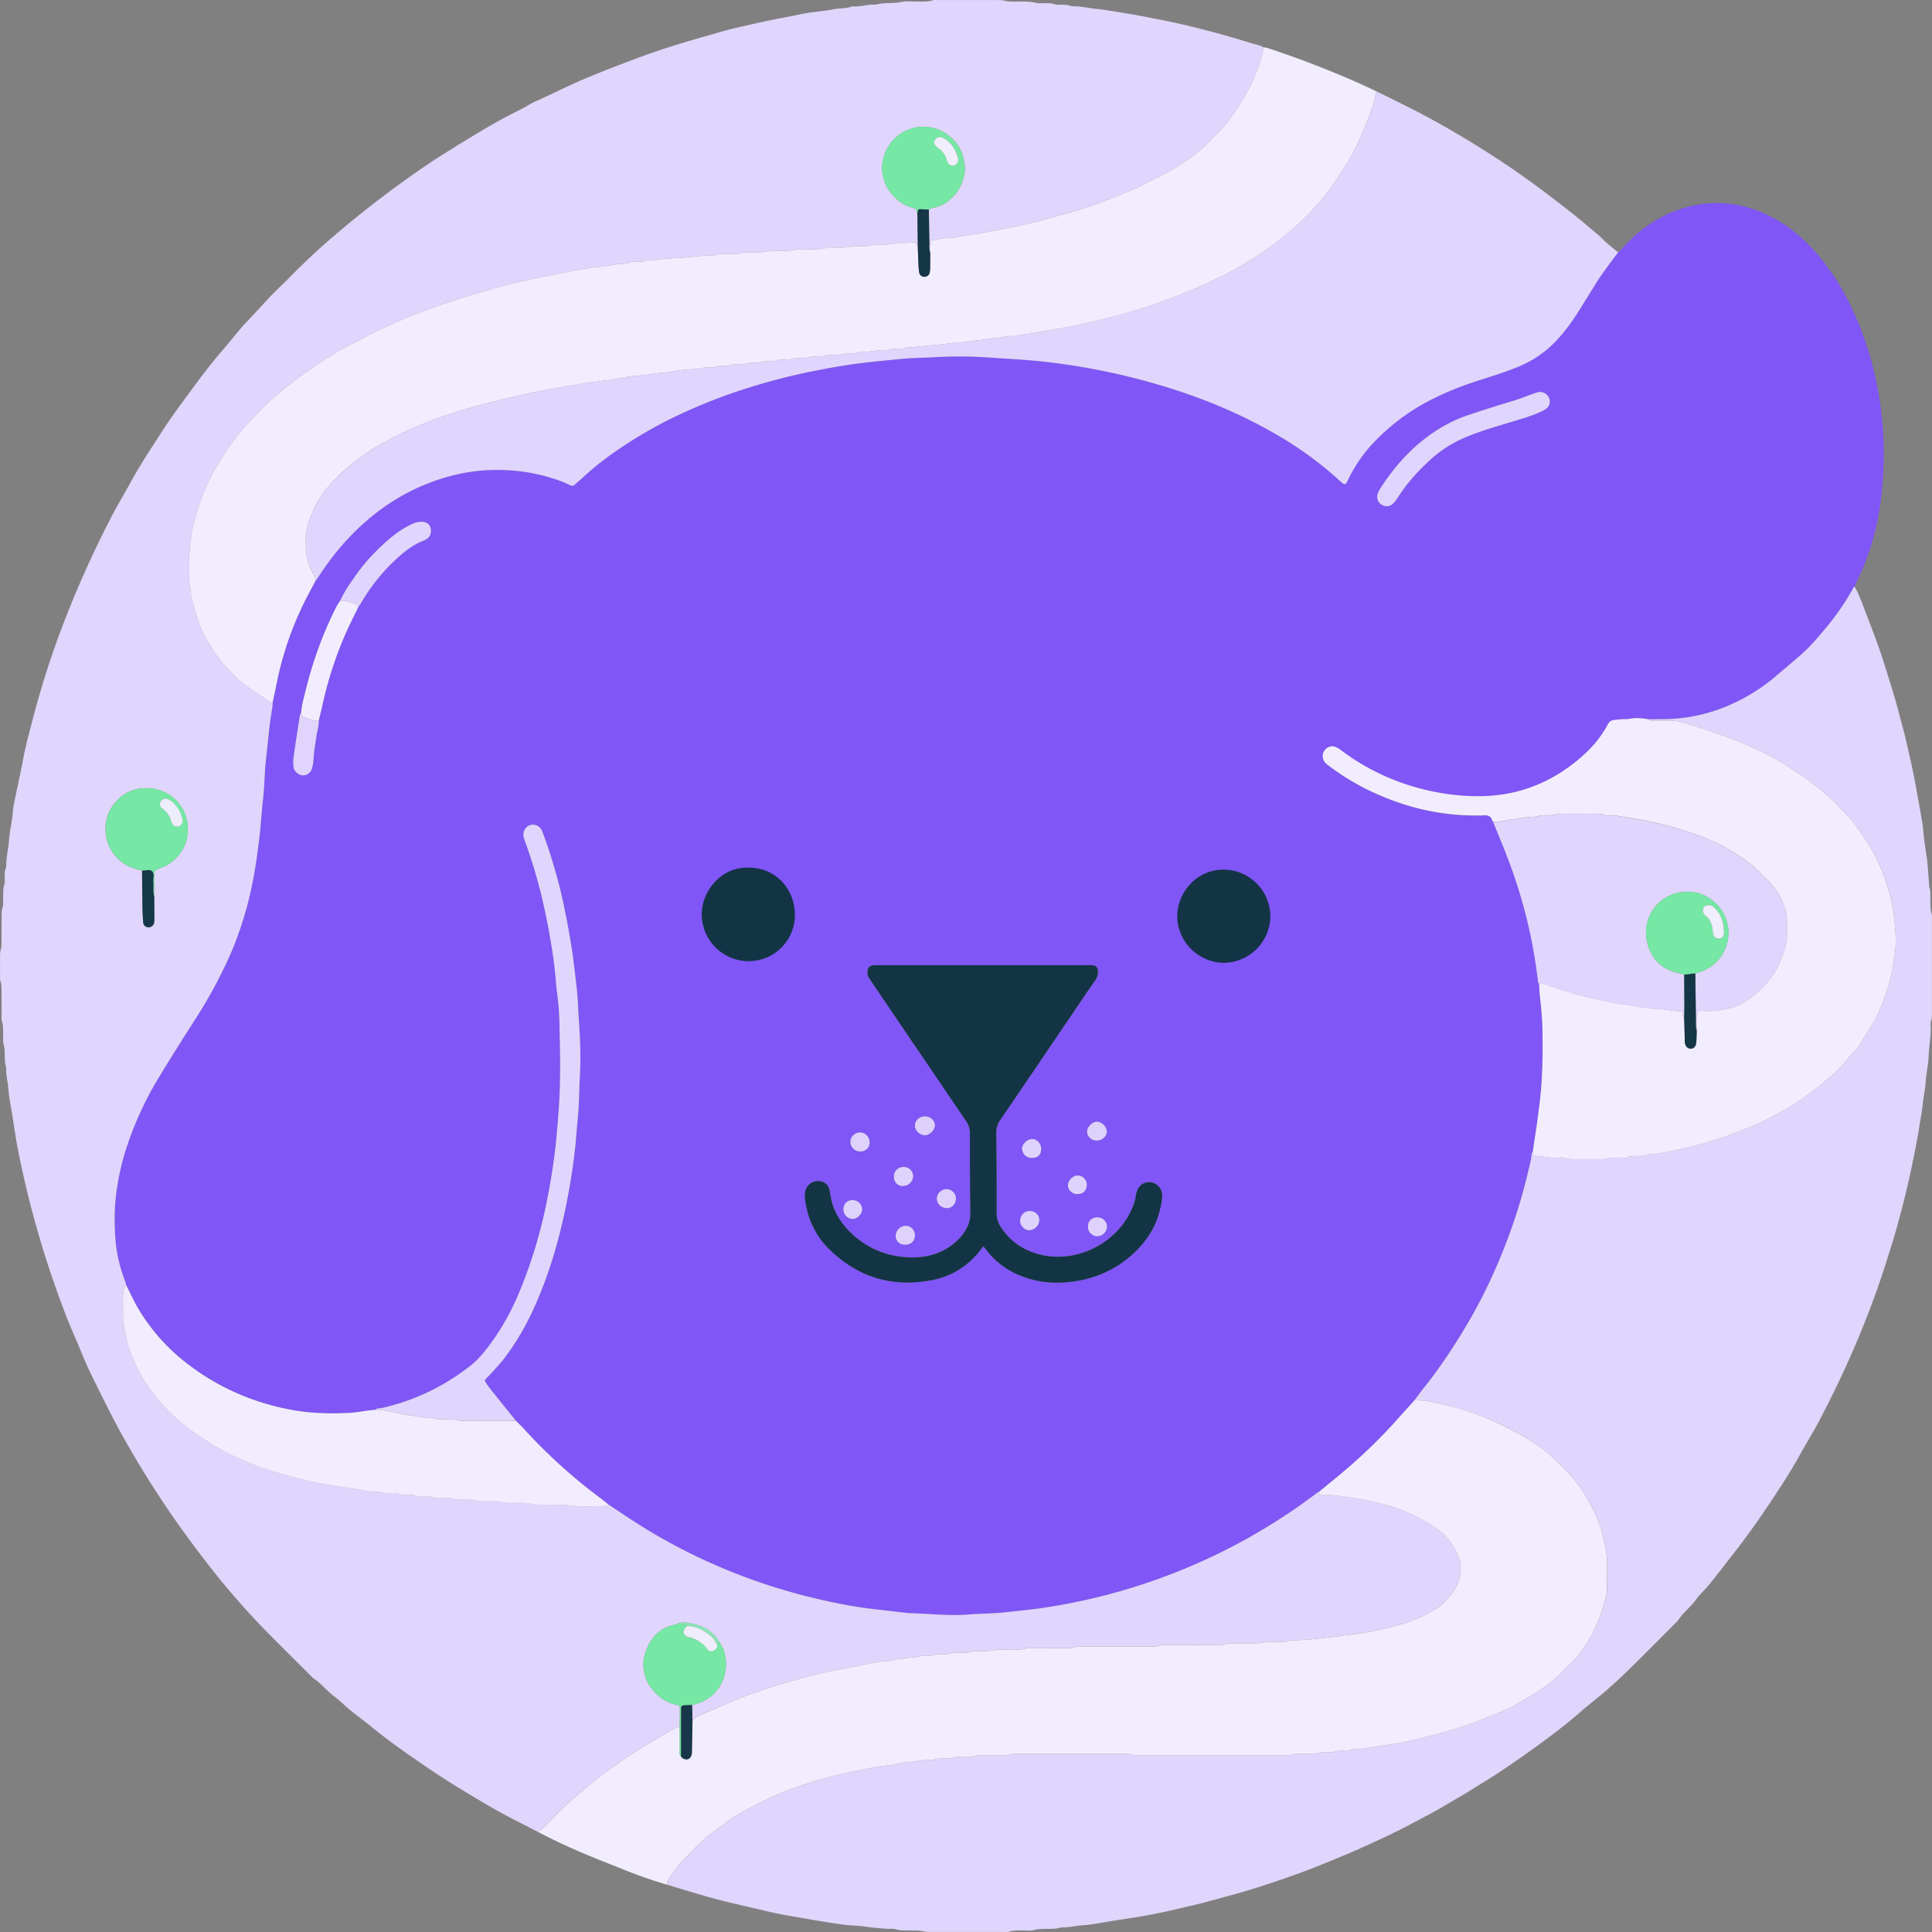
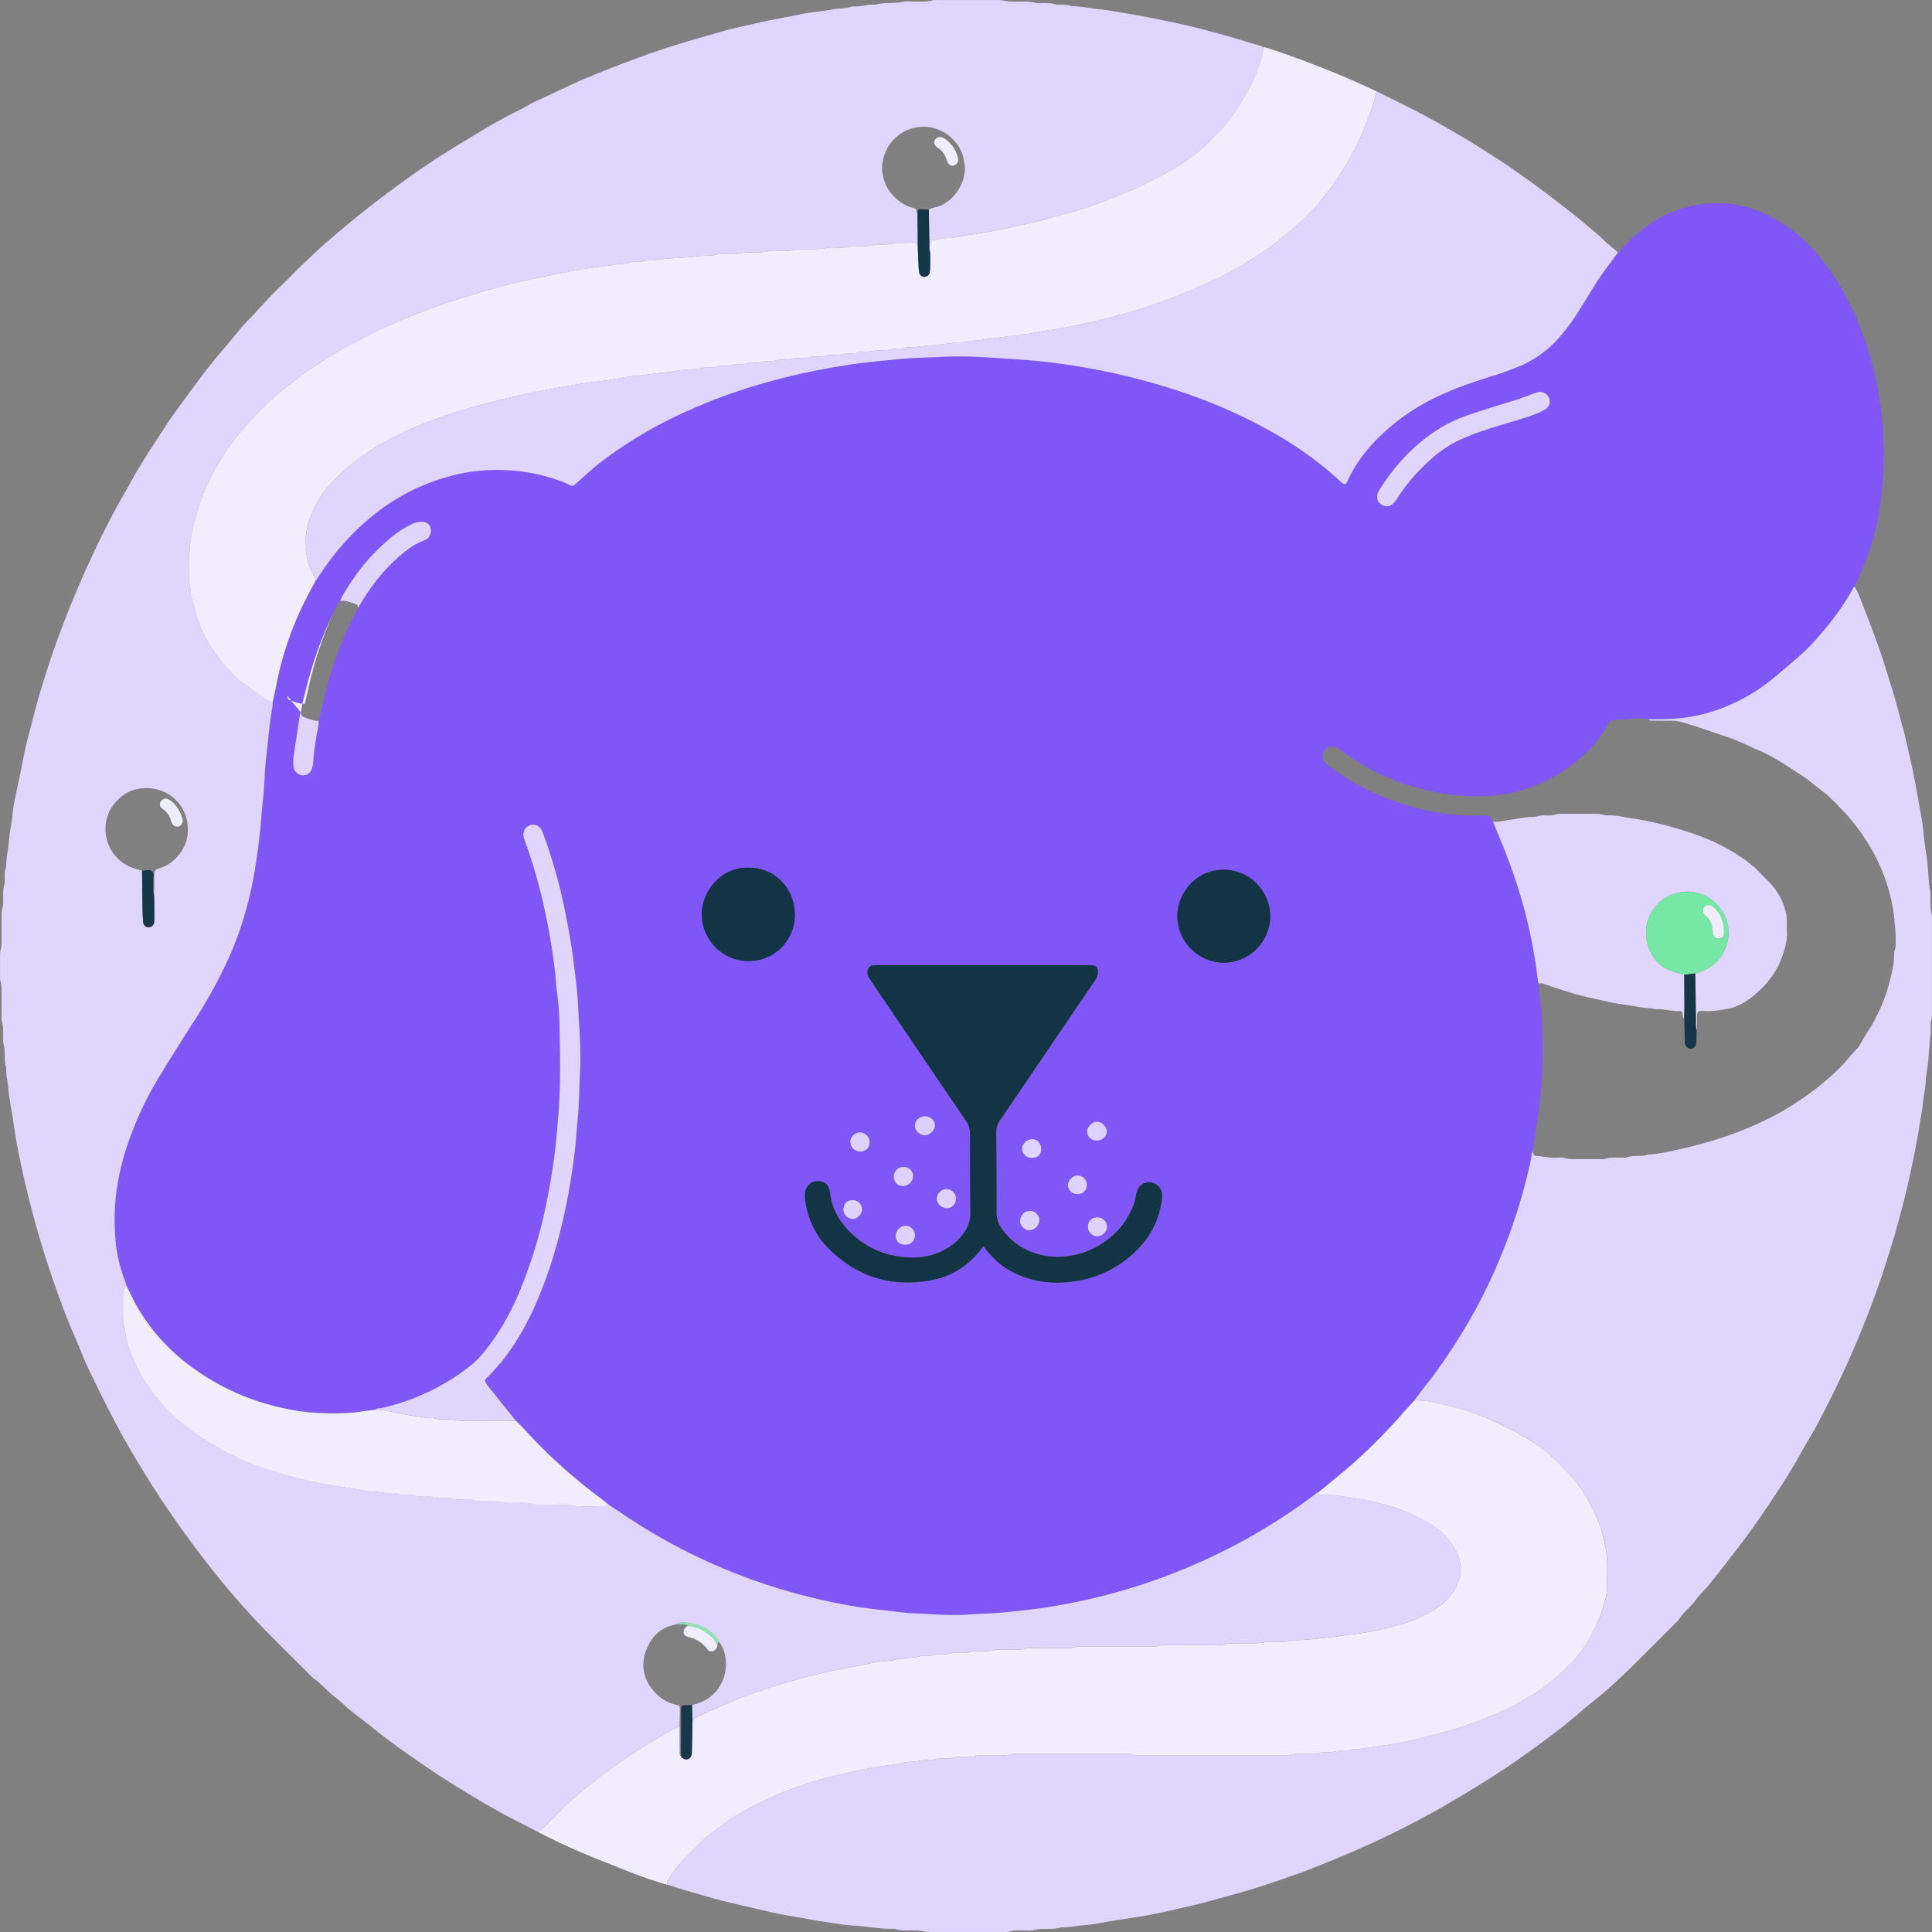
<svg xmlns="http://www.w3.org/2000/svg" width="46" height="46" viewBox="0 0 46 46" fill="none">
  <rect x="0" y="0" width="46" height="46" fill="#808080" stroke="none" />
  <g clip-path="url(#clip0_5239_8872)">
    <path d="M38.526 6.008c.05-.028.08-.078.118-.119.353-.383.76-.687 1.25-.87a2.707 2.707 0 0 1 2.134.075c.5.225.912.567 1.263.983.503.595.85 1.277 1.107 2.01a8.339 8.339 0 0 1 .43 3.342c-.049.734-.195 1.449-.487 2.128-.06.138-.123.273-.184.41-.01.008-.02.016-.027.026a6 6 0 0 1-.692 1c-.166.197-.33.394-.523.565-.2.179-.407.35-.612.524-.312.266-.648.49-1.02.66-.524.237-1.07.38-1.65.381-.13 0-.262.003-.393.004a1.2 1.2 0 0 0-.446-.008c-.06.012-.125.005-.188.01-.055.004-.111.014-.167.017-.077.004-.125.041-.16.109-.16.302-.38.557-.637.78-.667.576-1.436.898-2.322.923a5.205 5.205 0 0 1-1.229-.115 5.426 5.426 0 0 1-2.169-.981.47.47 0 0 0-.147-.08.186.186 0 0 0-.128.005.234.234 0 0 0-.085.385c.03.03.066.056.101.082.424.317.883.57 1.375.76.67.26 1.363.41 2.086.405.062 0 .125.004.188-.003.104-.011.185.01.217.124.003.011.015.02.022.03.11.27.225.54.329.814.367.964.63 1.955.74 2.983.003.024.017.046.026.069.004.087.005.175.015.262.028.26.057.521.062.784.01.6.008 1.199-.068 1.796-.034.267-.065.533-.11.798-.019.11-.032.222-.049.333-.01.022-.027.044-.029.067-.015.17-.064.331-.103.495-.11.462-.247.916-.408 1.364-.164.453-.35.896-.561 1.33-.213.44-.453.865-.715 1.276-.238.375-.489.741-.768 1.088-.082.102-.158.209-.237.314l-.376.416c-.412.463-.853.895-1.328 1.293-.191.16-.385.317-.578.476-.012.005-.025.008-.034.016-.436.337-.896.638-1.37.92a14.12 14.12 0 0 1-2.78 1.257 14.235 14.235 0 0 1-2.476.577c-.272.037-.546.063-.819.092-.286.03-.574.028-.86.052-.468.037-.937-.023-1.405-.033h-.02c-.29-.035-.582-.07-.873-.103a14 14 0 0 1-3.202-.827c-.87-.342-1.7-.76-2.483-1.271-.194-.126-.385-.255-.578-.383-.063-.05-.126-.102-.19-.15a12.724 12.724 0 0 1-1.82-1.646c-.062-.07-.13-.134-.196-.2-.17-.208-.34-.416-.506-.627-.084-.107-.175-.21-.237-.328.026-.062.077-.091.114-.133.111-.127.23-.247.334-.38.264-.343.483-.714.67-1.105.286-.606.5-1.239.665-1.888a15.141 15.141 0 0 0 .376-2.117c.018-.199.033-.399.053-.597.036-.355.034-.711.053-1.066a10.68 10.68 0 0 0-.027-1.312c-.016-.243-.02-.488-.048-.73-.04-.352-.077-.706-.135-1.057a20.55 20.55 0 0 0-.219-1.14 13.39 13.39 0 0 0-.294-1.064c-.05-.16-.112-.318-.169-.477-.029-.08-.081-.142-.167-.164-.153-.04-.289.073-.286.234.002.07.031.134.054.198.154.43.283.866.39 1.31.094.388.165.781.23 1.175.033.19.056.383.079.575.019.167.024.336.049.503.038.254.05.51.056.765.017.68.032 1.362-.02 2.043a15.248 15.248 0 0 1-.266 2.078c-.16.798-.382 1.577-.706 2.325a5.778 5.778 0 0 1-.783 1.318 2.102 2.102 0 0 1-.343.346 5.262 5.262 0 0 1-2.113 1.01c-.053.012-.114 0-.16.042-.056.006-.111.01-.167.018-.143.018-.284.046-.427.054a5.86 5.86 0 0 1-1.417-.075 5.704 5.704 0 0 1-2.366-1.025 4.62 4.62 0 0 1-1.293-1.437c-.092-.162-.17-.333-.253-.5-.011-.035-.02-.071-.033-.106a3.546 3.546 0 0 1-.224-.964c-.03-.38-.031-.76.02-1.142.043-.323.112-.64.206-.95.195-.643.48-1.248.827-1.822.26-.427.526-.85.795-1.271.34-.533.656-1.079.903-1.662.183-.433.33-.876.438-1.333.106-.444.174-.894.23-1.346.04-.335.06-.671.096-1.006.026-.236.033-.474.048-.71l.006-.075c.021-.199.044-.397.063-.596.026-.26.058-.52.102-.779.007-.043.007-.086.01-.13.026-.116.052-.23.075-.346a7.83 7.83 0 0 1 .744-2.16l.2-.378c.026-.035.053-.07.077-.106a6.157 6.157 0 0 1 1.034-1.23 4.967 4.967 0 0 1 2.007-1.13c.386-.11.78-.173 1.183-.17a4.325 4.325 0 0 1 1.577.28c.063.024.124.057.187.086a.09.09 0 0 0 .104-.017c.075-.066.152-.13.225-.199.233-.218.487-.41.748-.593.55-.384 1.134-.709 1.748-.98.4-.178.807-.336 1.223-.473a14.786 14.786 0 0 1 1.719-.455c.386-.077.772-.147 1.163-.195.297-.036.595-.063.893-.093.318-.031.637-.034.954-.052a9.886 9.886 0 0 1 1.218.014c.374.025.747.046 1.12.081a15.891 15.891 0 0 1 2.358.42c1.198.308 2.345.742 3.412 1.376.512.304.993.65 1.431 1.054l.041.039c.075.065.097.062.14-.02.018-.033.035-.067.051-.1.16-.33.379-.617.631-.88a5.04 5.04 0 0 1 1.36-.988 7.105 7.105 0 0 1 1.005-.409c.332-.11.668-.208.993-.341.339-.14.644-.328.9-.595.21-.217.39-.456.55-.71.143-.228.284-.457.426-.685.162-.26.35-.5.533-.746Zm-30 8.453c.018-.025.038-.049.054-.075.222-.372.476-.72.793-1.018.215-.201.438-.393.72-.5a.357.357 0 0 0 .082-.045c.078-.057.106-.17.072-.271-.025-.076-.093-.122-.189-.129a.515.515 0 0 0-.253.057c-.336.155-.603.4-.86.656a4.227 4.227 0 0 0-.482.575c-.133.189-.266.378-.362.59-.076.1-.127.213-.181.326a9.293 9.293 0 0 0-.628 1.757c-.048.193-.105.384-.122.584-.009.016-.023.032-.026.049-.052.333-.104.666-.151 1a1 1 0 0 0-.003.243c.01.1.123.197.22.2a.222.222 0 0 0 .22-.169.927.927 0 0 0 .035-.203c.008-.194.047-.384.074-.575.016-.117.057-.232.05-.352.024-.102.05-.205.073-.307.14-.627.322-1.239.59-1.824.088-.191.183-.38.276-.57l-.002.001Zm14.89 15.212.067.086c.236.305.538.52.902.648.418.147.844.165 1.276.087a2.572 2.572 0 0 0 1.486-.813 1.97 1.97 0 0 0 .473-.885c.027-.115.054-.232.048-.352a.306.306 0 0 0-.267-.293.297.297 0 0 0-.325.197.535.535 0 0 0-.033.126c-.014.12-.058.23-.107.339-.347.771-1.26 1.252-2.112 1.072a1.52 1.52 0 0 1-.989-.66.601.601 0 0 1-.107-.35c.003-.632 0-1.263-.007-1.895a.518.518 0 0 1 .094-.314c.55-.806 1.097-1.614 1.645-2.422.203-.3.406-.601.612-.9a.326.326 0 0 0 .069-.227c-.01-.087-.043-.126-.127-.134-.044-.005-.088-.003-.132-.003h-4.955c-.044 0-.088-.002-.132.003-.088.008-.132.056-.14.146a.245.245 0 0 0 .04.16l.104.157c.73 1.076 1.46 2.154 2.192 3.228a.525.525 0 0 1 .102.312c0 .633.002 1.265.01 1.896a.754.754 0 0 1-.123.425 1.236 1.236 0 0 1-.349.362c-.372.256-.79.307-1.221.248a2.032 2.032 0 0 1-1.146-.56 1.564 1.564 0 0 1-.487-.868c-.01-.055-.017-.112-.03-.166-.029-.12-.118-.19-.24-.201-.19-.018-.353.125-.345.353.004.099.023.198.045.296.083.377.265.704.537.972.678.667 1.494.912 2.426.74.436-.082.81-.293 1.102-.634.044-.052.087-.106.144-.177Zm13.227-20.34c-.041.012-.102.028-.16.05-.152.055-.303.115-.46.162-.352.106-.704.217-1.053.334a3.435 3.435 0 0 0-.822.405c-.527.354-.942.816-1.284 1.347a.613.613 0 0 0-.058.117.218.218 0 0 0 .083.264c.09.06.196.057.275-.018a.647.647 0 0 0 .106-.13c.223-.36.506-.667.819-.948.225-.201.477-.361.754-.483.39-.17.8-.283 1.206-.407.215-.065.432-.128.636-.223a.637.637 0 0 0 .13-.073.211.211 0 0 0 .075-.234c-.039-.105-.123-.166-.248-.164ZM29.13 22.527a.72.72 0 0 0 .721-.71.718.718 0 0 0-.695-.715.716.716 0 0 0-.73.698.72.72 0 0 0 .704.727ZM17.846 21.06c-.442-.027-.729.363-.736.686a.715.715 0 0 0 .692.736c.41.01.724-.317.724-.7 0-.398-.291-.713-.68-.722Zm4.174 5.52c-.137.001-.244.107-.237.235.006.112.13.22.246.214.113-.006.23-.125.23-.235 0-.118-.108-.214-.239-.213Zm-.28 1.417a.22.22 0 0 0-.216-.212.226.226 0 0 0-.24.23c0 .135.09.226.22.223a.241.241 0 0 0 .237-.241Zm-1.035-.819c-.013-.125-.123-.223-.242-.214-.125.01-.226.118-.214.24.014.137.13.224.264.21a.21.21 0 0 0 .191-.235Zm4.04 1.867a.217.217 0 0 0-.217-.21c-.135-.004-.232.096-.238.23-.007.123.119.233.223.226a.245.245 0 0 0 .231-.246Zm1.362-1.888c.135.003.25-.101.245-.223-.005-.111-.123-.227-.233-.227-.108 0-.228.117-.236.227-.008.115.097.22.223.223Zm-.202 2.049a.226.226 0 0 0 .222.228.237.237 0 0 0 .23-.225.224.224 0 0 0-.227-.223c-.137 0-.224.085-.225.22Zm-4.12.202a.223.223 0 0 0-.207-.222.248.248 0 0 0-.25.246c.005.121.092.202.22.204.144.002.237-.088.236-.228Zm.766-.644c.122-.003.215-.11.208-.239a.224.224 0 0 0-.22-.21.23.23 0 0 0-.232.22c-.002.127.11.232.244.23Zm2.239-1.414c0-.126-.105-.233-.222-.228-.115.005-.236.124-.232.23a.226.226 0 0 0 .234.217c.144 0 .22-.076.22-.22Zm1.085.853a.218.218 0 0 0-.233-.214c-.102.007-.212.122-.214.226-.002.119.106.22.232.216.134-.003.218-.092.215-.228Zm-5.792.596c0 .124.103.224.227.223.1 0 .215-.117.217-.22a.225.225 0 0 0-.225-.227c-.13-.003-.22.09-.219.224Z" fill="#8056F6" />
    <path d="M14.492 35.825c.193.128.384.257.578.383a13.64 13.64 0 0 0 2.483 1.27c.659.259 1.334.461 2.023.618.39.089.782.164 1.18.21l.873.102.019.001c.468.009.937.07 1.405.032.286-.022.574-.02.86-.051.273-.03.547-.055.819-.092a14.31 14.31 0 0 0 3.824-1.097c.491-.219.97-.463 1.433-.738.473-.28.933-.583 1.369-.92.01-.007.022-.01.034-.015.006.055.043.075.092.07.2-.02.398.022.595.046.258.03.515.087.768.149.47.115.914.29 1.316.567.226.154.403.352.52.601.147.315.115.617-.063.909-.12.197-.291.346-.483.462a3.204 3.204 0 0 1-.715.324c-.381.117-.77.194-1.165.25-.111.017-.223.025-.333.042-.209.032-.42.05-.628.074-.18.02-.36.027-.54.033a.15.15 0 0 0-.056.01c-.078.034-.16.024-.24.025-.113.002-.229-.013-.337.01a1.643 1.643 0 0 1-.334.027c-.15.002-.3 0-.45.001-.044 0-.092-.005-.13.01-.086.031-.173.026-.26.027l-1.145.001c-.062 0-.127-.003-.185.014a.769.769 0 0 1-.223.022l-1.614.001c-.057 0-.117-.008-.168.008-.105.035-.21.028-.316.029l-.731.001c-.044 0-.091-.009-.131.004-.166.052-.335.027-.503.033-.088.003-.18-.013-.262.008-.124.033-.248.026-.372.03-.056.002-.117-.008-.167.009-.099.033-.197.026-.297.029-.063.001-.129-.01-.187.008-.098.03-.197.027-.296.03-.05.001-.102 0-.149.015-.061.02-.122.02-.185.022-.043 0-.09-.006-.13.008-.138.048-.287.013-.423.065-.102-.016-.195.034-.295.04a3.283 3.283 0 0 0-.37.044c-.232.043-.462.097-.694.139-.503.09-.997.218-1.485.364-.472.141-.937.305-1.389.504l-.582.254a.425.425 0 0 0-.163.12l-.01-.37c.054-.016.109-.03.161-.048.683-.242.792-1.059.483-1.458-.154-.28-.416-.395-.71-.446-.1-.017-.21-.035-.306.03-.36.063-.592.28-.717.612a.914.914 0 0 0 .168.964.976.976 0 0 0 .547.34c.075.017.083.028.083.1 0 .143-.004.287-.007.43-.053-.004-.095.028-.139.05-.242.115-.464.265-.694.402-.332.197-.646.42-.957.648-.151.109-.293.23-.436.349-.149.122-.3.243-.44.375-.194.184-.38.377-.57.568-.05.051-.1.094-.177.083-.305-.159-.613-.311-.913-.478-.305-.17-.604-.352-.903-.532a21.407 21.407 0 0 1-1.125-.742c-.35-.24-.69-.49-1.019-.76-.154-.126-.316-.241-.47-.368-.126-.102-.238-.222-.368-.318-.176-.131-.312-.306-.493-.43-.041-.028-.074-.067-.11-.103-.358-.358-.719-.714-1.074-1.075a19.003 19.003 0 0 1-1.15-1.304 28.57 28.57 0 0 1-.735-.967 23.342 23.342 0 0 1-1.36-2.105c-.323-.558-.604-1.137-.888-1.715-.121-.246-.22-.502-.327-.755-.086-.201-.173-.401-.253-.605a23.551 23.551 0 0 1-1.157-4c-.047-.25-.083-.502-.123-.754-.037-.233-.085-.465-.103-.7-.012-.155-.06-.306-.046-.464-.066-.186-.008-.386-.067-.573-.013-.04-.006-.088-.007-.13-.003-.138.01-.275-.032-.41-.013-.04-.005-.087-.005-.131 0-.175 0-.35-.002-.526 0-.1.007-.2-.027-.297-.014-.04-.007-.087-.008-.13v-.432c0-.07 0-.137.022-.204.014-.047.013-.099.013-.148.002-.17 0-.338.002-.507.002-.119-.01-.238.03-.353.012-.034.005-.075.006-.112.005-.143-.01-.287.033-.428.014-.046.004-.1.005-.15.002-.075-.004-.15.026-.222.01-.023.01-.05.01-.074.003-.2.053-.394.067-.591.016-.225.074-.442.09-.666.01-.142.045-.282.073-.422.057-.28.122-.56.173-.84.057-.307.14-.608.218-.909a20.7 20.7 0 0 1 .583-1.894 24.604 24.604 0 0 1 1.283-2.932c.156-.306.336-.599.5-.9.225-.412.487-.8.74-1.194.215-.334.457-.653.692-.975.143-.197.29-.39.44-.58.14-.177.288-.346.431-.518l.322-.388c.017-.02.032-.039.05-.057.299-.301.57-.63.88-.921.155-.146.3-.303.453-.45.198-.19.395-.381.602-.561A24.839 24.839 0 0 1 9.77 4.2c.24-.17.481-.336.729-.493.326-.207.657-.408.989-.607a12.4 12.4 0 0 1 .888-.484c.123-.06.237-.14.362-.196.41-.183.81-.389 1.225-.562.437-.183.88-.352 1.325-.516.504-.186 1.017-.34 1.533-.486.228-.064.453-.135.685-.188.4-.091.8-.186 1.203-.258.171-.03.34-.073.512-.1.209-.035.421-.047.628-.09.14-.028.287-.012.424-.062a.134.134 0 0 1 .056-.006c.175.013.345-.059.52-.04.2-.063.41-.019.612-.065.12-.027.25-.007.375-.01.124-.003.25.01.372-.03.034-.012.074-.005.112-.006h1.427c.062 0 .123.002.185.02.047.013.099.013.148.015.2.009.4-.017.597.035.047.013.1.003.15.004.1.002.2-.007.296.03.034.012.075.006.112.007.087.003.175-.005.26.03.021.01.049.007.073.007.194.002.383.05.573.067.2.02.394.058.59.089.308.046.612.11.917.169.447.086.887.197 1.326.314.283.077.564.161.844.248.087.027.182.038.261.09.002.115-.035.22-.068.328-.103.336-.255.65-.44.948-.17.276-.344.55-.583.774-.137.128-.256.277-.402.393a5.16 5.16 0 0 1-.987.639c-.214.101-.42.225-.64.314-.484.196-.967.4-1.474.534-.313.083-.62.18-.937.252-.358.08-.715.156-1.076.223-.195.036-.393.058-.588.094-.102.018-.208.046-.313.042-.12-.004-.232.047-.351.046-.034 0-.056.027-.058.062-.006.08-.008.162-.012.243-.03-.078-.019-.16-.021-.24-.006-.263-.009-.525-.013-.787.062-.048.142-.045.212-.07.448-.15.728-.69.623-1.071-.037-.48-.588-.945-1.164-.81a.977.977 0 0 0-.713.605.916.916 0 0 0-.013.677.92.92 0 0 0 .19.32c.128.142.277.25.464.301l.054.017c.036.009.047.036.053.068.005.023.015.046.023.07l.007.76c-.065-.103-.065-.1-.182-.083-.055.008-.112.007-.168.008-.063.002-.13-.011-.187.006-.129.04-.26.03-.39.032-.037.001-.078-.006-.111.007-.122.044-.248.026-.372.03-.069.003-.142-.008-.205.011-.093.029-.185.025-.278.027-.094.001-.192-.016-.28.006-.193.047-.386.024-.579.032-.056.002-.116-.008-.168.008-.104.035-.21.027-.315.029-.1.001-.204-.017-.3.007-.161.04-.322.024-.484.031-.056.003-.114 0-.167.016-.068.02-.135.02-.204.022-.161.005-.325-.019-.483.034-.023.008-.05.003-.075.003a4.302 4.302 0 0 0-.409.029c-.19.022-.384.031-.576.04-.18.01-.357.063-.54.047-.095.038-.195.034-.295.035-.019 0-.039-.001-.056.005-.136.052-.282.032-.423.063-.206.044-.419.053-.627.088-.257.042-.513.093-.769.143-.274.055-.548.11-.82.172-.334.077-.664.17-.993.265-.485.141-.964.302-1.435.484-.43.165-.854.352-1.262.57-.231.123-.468.237-.694.37-.3.178-.59.371-.87.58-.295.22-.585.446-.843.71-.21.214-.428.42-.613.656a6.412 6.412 0 0 0-.597.904c-.2.37-.35.76-.45 1.167-.079.32-.138.644-.126.978.004.1.008.2-.001.3-.015.17.046.333.045.501.102.38.197.759.408 1.1.155.25.317.492.533.695.091.086.17.188.268.262.204.154.418.294.627.44.033.023.071.021.109.021-.004.043-.004.088-.011.13-.044.259-.076.519-.102.78l-.063.595-.006.075c-.015.236-.022.474-.048.71-.037.335-.056.671-.097 1.006-.055.453-.123.902-.229 1.346a8.43 8.43 0 0 1-.438 1.333 11.28 11.28 0 0 1-.903 1.662c-.268.422-.536.844-.795 1.272a7.974 7.974 0 0 0-.827 1.821c-.094.311-.163.627-.206.95-.051.381-.05.763-.02 1.142.025.33.108.652.224.964.013.035.022.071.033.106a.342.342 0 0 0-.078.242v.47c-.003.15.029.297.056.442.035.183.09.36.16.536.163.404.388.768.674 1.093.193.22.405.424.638.604.397.306.83.555 1.286.759.14.063.283.127.432.177.467.156.939.289 1.422.387.347.07.698.108 1.046.17.08.014.161.035.24.034.175-.002.344.059.52.046a.275.275 0 0 1 .11.011c.074.028.148.024.223.026.044 0 .09-.007.13.006.104.037.21.03.315.031.032 0 .066-.005.093.005.115.043.234.03.353.032.043.001.09-.008.13.005.128.044.26.03.39.032.044.001.09-.008.13.005.148.048.298.028.447.033.063.002.128-.007.186.01.08.025.16.024.24.027.18.007.363-.022.54.035.018.006.037.002.056.002.312.01.622-.008.934.032.234.03.475.006.712.006.038 0 .075-.002.101-.035v.001ZM3.671 21.355l.004-.468c0-.169 0-.17.152-.224a.876.876 0 0 0 .306-.177c.241-.22.362-.49.335-.818a.953.953 0 0 0-.378-.703.978.978 0 0 0-.668-.196.904.904 0 0 0-.644.303.95.95 0 0 0-.265.718c.02.4.273.728.618.863.081.032.167.052.25.077.004.293.006.586.011.878.002.119.007.237.017.355.007.07.061.115.124.116a.135.135 0 0 0 .135-.108c.008-.042.007-.086.006-.13 0-.162-.002-.324-.003-.485v-.001Z" fill="#E0D5FC" />
    <path d="M39.24 17.126c.131 0 .262-.003.394-.003a3.991 3.991 0 0 0 1.648-.382 4.353 4.353 0 0 0 1.021-.66c.204-.173.412-.345.612-.524.192-.171.358-.368.523-.564.263-.31.497-.642.692-1 .006-.011.018-.018.026-.027.108.184.175.387.252.584.167.43.333.861.47 1.303.119.38.242.76.34 1.147.05.199.11.396.156.596.09.394.183.787.252 1.186.046.264.098.525.14.789.023.134.03.272.047.407.017.142.039.283.06.424 0 .013.007.024.008.037.015.174.03.347.043.521.005.068.002.136.024.204.014.04.011.086.013.13.006.161-.014.325.034.484.01.034.004.074.004.112v2.215c0 .068.004.137-.022.204a.168.168 0 0 0-.012.073c.019.25-.033.497-.044.746-.007.167-.038.333-.059.5-.003.024-.01.048-.01.073-.002.188-.049.37-.068.555-.02.198-.059.393-.09.59-.043.288-.104.574-.162.86-.082.403-.177.803-.283 1.2-.055.204-.109.409-.172.611-.114.37-.228.74-.356 1.104-.146.418-.307.83-.476 1.24a24.94 24.94 0 0 1-.929 1.964c-.134.26-.292.509-.434.765-.235.427-.5.835-.771 1.24-.278.413-.567.819-.876 1.211-.177.226-.35.453-.53.676-.106.13-.236.243-.333.38-.12.17-.292.29-.404.465-.027.042-.067.074-.103.11-.34.34-.678.683-1.022 1.021a13.93 13.93 0 0 1-.589.549c-.196.172-.407.328-.604.5-.351.309-.724.59-1.102.864-.42.303-.845.598-1.288.867-.17.103-.337.214-.511.312-.212.12-.417.252-.631.366-.375.2-.749.404-1.134.584-.299.14-.6.278-.904.407-.409.171-.818.343-1.234.491-.488.172-.978.34-1.479.475-.33.089-.659.187-.993.264-.31.07-.617.147-.928.206-.324.063-.65.109-.975.16-.233.038-.465.088-.7.103-.168.011-.332.058-.502.047-.216.073-.447.007-.667.069-.076.021-.162.004-.243.006-.112.002-.224-.007-.334.03-.046.014-.1.006-.15.006h-1.708a.977.977 0 0 1-.222-.023c-.078-.017-.161-.01-.243-.013-.13-.004-.262.01-.39-.032-.04-.013-.088-.005-.131-.006-.119-.002-.236-.016-.353-.026-.162-.014-.32-.046-.483-.051a3.687 3.687 0 0 1-.408-.044 20.069 20.069 0 0 1-.661-.106c-.33-.06-.663-.108-.99-.186-.369-.088-.74-.17-1.108-.262-.223-.056-.444-.122-.665-.187-.21-.06-.418-.126-.626-.19.004-.03-.002-.067.013-.09.06-.096.123-.189.19-.28.131-.183.302-.331.454-.496.236-.253.518-.448.795-.65.273-.2.58-.343.88-.495a6.55 6.55 0 0 1 .778-.32c.43-.151.867-.274 1.314-.361.231-.046.461-.099.695-.132.104-.014.21-.021.314-.043.122-.024.244-.053.367-.058.169-.005.332-.063.502-.043a.08.08 0 0 0 .037-.004c.095-.04.197-.03.296-.032.038 0 .078.006.112-.006.116-.043.234-.027.352-.032.069-.002.14.012.205-.013.067-.026.135-.023.204-.024h.45c.069 0 .136 0 .204-.021.053-.016.111-.015.167-.016h2.571c.056 0 .113-.006.167.015.06.026.122.022.185.022h3.434c.05 0 .105.007.149-.01.098-.035.198-.024.297-.027.1-.003.203.01.299-.011.1-.023.197-.024.296-.027.044 0 .092.01.13-.005.156-.059.327-.004.48-.068.232.001.456-.057.684-.084.277-.033.553-.089.824-.155.532-.129 1.064-.263 1.573-.473.237-.097.476-.186.704-.304.083-.043.161-.095.244-.139.352-.19.68-.414.96-.705a6.11 6.11 0 0 1 .173-.173 2.44 2.44 0 0 0 .419-.524c.16-.271.29-.553.376-.855.037-.13.08-.267.08-.401 0-.318.028-.635-.027-.953a3.138 3.138 0 0 0-.246-.82c-.136-.287-.282-.567-.492-.814a6.325 6.325 0 0 0-.575-.59 4.017 4.017 0 0 0-.77-.526 6.611 6.611 0 0 0-1.683-.665c-.26-.06-.519-.135-.79-.123.078-.105.154-.212.236-.314.28-.347.53-.713.768-1.088.262-.411.502-.836.715-1.276.21-.433.397-.877.56-1.33.162-.448.3-.902.41-1.364.038-.164.087-.326.102-.495.002-.023.02-.045.03-.067.007.047-.002.108.07.113.185.011.368.06.557.041a.265.265 0 0 1 .112.006c.116.04.235.03.352.03.163.002.325.001.488 0 .044 0 .09.008.13-.005.129-.043.26-.028.39-.032.044 0 .092.01.131-.004.168-.062.35-.002.516-.07.263-.011.517-.074.77-.13.401-.089.796-.2 1.184-.338.3-.108.592-.233.878-.37.32-.154.62-.343.913-.546a6.32 6.32 0 0 0 .79-.655c.163-.157.293-.34.454-.498.026-.025.04-.062.06-.095l.162-.273c.043-.068.092-.134.13-.204.156-.286.287-.583.375-.897.071-.251.137-.504.138-.768 0-.025-.001-.052.008-.074.036-.084.029-.172.029-.259 0-.155-.015-.31-.03-.465a3.647 3.647 0 0 0-.09-.55 4.364 4.364 0 0 0-.623-1.414 4.275 4.275 0 0 0-.432-.561c-.198-.208-.39-.422-.623-.594-.15-.111-.286-.24-.446-.338-.159-.098-.311-.207-.471-.304a7.027 7.027 0 0 0-.426-.235c-.089-.045-.185-.075-.274-.12a5.734 5.734 0 0 0-.726-.297c-.32-.108-.637-.22-.962-.31a.794.794 0 0 0-.22-.032c-.15.002-.3 0-.45 0-.044 0-.09.005-.122-.034h-.001Z" fill="#E0D5FC" />
    <path d="M6.494 16.71c-.038 0-.076.001-.108-.022-.21-.145-.424-.286-.628-.44-.099-.074-.177-.176-.268-.261-.216-.203-.378-.446-.533-.696-.21-.34-.306-.72-.408-1.1.001-.168-.06-.33-.045-.501.01-.1.005-.2.001-.3a3.574 3.574 0 0 1 .126-.978c.1-.408.25-.798.45-1.167a6.35 6.35 0 0 1 .597-.903c.185-.237.403-.443.613-.657.258-.264.548-.489.843-.71.28-.208.571-.401.87-.58.226-.133.463-.247.694-.37.409-.217.832-.404 1.263-.57.47-.181.95-.342 1.435-.483.329-.096.659-.189.992-.265.272-.063.546-.118.82-.172.256-.051.512-.102.77-.144.207-.034.42-.043.626-.087.141-.03.288-.011.424-.064.016-.006.037-.005.056-.005.1 0 .2.004.295-.035.182.016.359-.037.54-.046.191-.01.385-.018.576-.04.136-.017.272-.027.409-.03.025 0 .052.005.074-.002.159-.053.322-.03.484-.034.068-.003.136-.003.204-.023.052-.016.11-.012.166-.015.162-.007.323.008.485-.032.094-.023.2-.005.3-.007.105-.001.21.006.315-.028.05-.018.111-.007.168-.009.192-.007.386.015.578-.032.088-.022.186-.004.28-.006.094-.001.185.002.279-.026.063-.02.136-.009.205-.01.124-.005.25.012.37-.032.035-.012.075-.005.113-.006.13-.003.26.007.39-.032.057-.018.124-.004.186-.006.057-.002.113 0 .168-.009.117-.017.117-.02.182.084.006.149.01.298.018.447.003.062.006.125.017.186.011.06.063.098.12.1a.129.129 0 0 0 .126-.09.502.502 0 0 0 .014-.129c.003-.118.002-.236.003-.354.003-.081.006-.162.011-.243.002-.035.024-.063.058-.062.12.001.23-.05.351-.046.105.004.211-.024.313-.042.195-.036.393-.058.588-.094a27.9 27.9 0 0 0 1.077-.223c.316-.07.624-.169.936-.252.508-.134.99-.339 1.475-.534.22-.09.425-.213.64-.314a5.16 5.16 0 0 0 .986-.639c.146-.115.266-.265.402-.393.24-.225.414-.498.584-.774.184-.298.336-.612.44-.948.032-.107.07-.213.067-.328.045 0 .085.011.128.025.472.154.938.326 1.399.512.397.16.791.328 1.177.516-.012.029-.033.057-.033.086-.003.09-.036.171-.063.254a8.92 8.92 0 0 1-.26.681 5.752 5.752 0 0 1-.47.872c-.134.21-.272.418-.43.61-.1.12-.2.24-.308.352a5.958 5.958 0 0 1-.49.461c-.14.115-.278.231-.423.34a7.1 7.1 0 0 1-.591.392c-.166.1-.332.2-.503.289a13.532 13.532 0 0 1-2.76 1.036c-.477.122-.955.232-1.441.304-.203.03-.403.078-.606.1-.093.011-.18.048-.276.045-.144-.006-.284.034-.426.046-.191.016-.38.065-.573.066a.26.26 0 0 0-.092.013c-.067.026-.135.023-.204.024-.037.001-.075 0-.112.007-.202.036-.406.052-.61.07-.167.014-.333.046-.502.04a.09.09 0 0 0-.036.008c-.065.03-.135.023-.203.026-.043.001-.09-.003-.13.012a.606.606 0 0 1-.222.025c-.181-.003-.357.055-.54.042a.074.074 0 0 0-.035.01c-.066.028-.135.022-.204.023-.044.001-.091-.008-.13.006-.11.038-.222.03-.334.032-.037.001-.078-.001-.111.011-.073.028-.147.025-.222.026-.05.001-.104-.005-.149.01-.086.031-.172.025-.259.028-.05.001-.104-.007-.149.01-.085.03-.172.025-.259.028-.043.001-.09-.001-.13.012-.067.024-.134.023-.203.025-.043.001-.09-.004-.13.01-.079.03-.16.024-.24.027-.044.002-.091-.005-.13.01-.08.03-.16.025-.24.028-.05.002-.103-.001-.149.014-.068.022-.135.022-.204.023-.037.001-.078-.005-.111.008-.091.035-.185.027-.278.03-.044.002-.089.003-.13.016-.054.018-.11.016-.165.021-.15.013-.3.014-.445.048-.159.037-.321.033-.48.057a6.215 6.215 0 0 1-.444.054c-.216.016-.429.069-.644.1-.208.031-.42.049-.627.083-.35.057-.698.119-1.045.186-.268.053-.535.113-.801.176-.54.129-1.073.274-1.595.463-.247.09-.492.182-.73.292-.368.17-.724.36-1.058.596-.215.152-.42.312-.6.504a1.628 1.628 0 0 1-.066.066c-.21.2-.375.432-.5.695-.127.269-.218.544-.197.847.004.05 0 .1 0 .15a1.387 1.387 0 0 0 .198.596c.027.039.026.082.032.125l-.2.378a7.835 7.835 0 0 0-.745 2.16c-.023.116-.05.23-.075.346l.001-.001ZM33.675 33.342c.272-.011.531.062.791.123.593.138 1.15.373 1.683.665.273.15.54.317.77.526.203.184.397.38.575.59.21.247.356.526.492.814.123.26.197.535.246.82.055.318.026.636.026.953 0 .134-.042.27-.08.402a3.66 3.66 0 0 1-.375.854 2.451 2.451 0 0 1-.418.525 5.405 5.405 0 0 0-.173.172c-.28.29-.609.514-.961.705-.083.045-.16.097-.244.14-.227.117-.467.206-.704.303-.51.21-1.04.344-1.573.474a7.01 7.01 0 0 1-.824.154c-.228.027-.452.086-.684.084-.153.065-.324.01-.48.068-.038.015-.086.004-.13.005-.1.003-.197.004-.296.027-.096.023-.2.008-.3.011-.098.003-.198-.008-.296.028-.045.016-.1.009-.149.009h-3.434c-.062 0-.125.004-.185-.021-.054-.023-.111-.016-.167-.016h-2.571c-.056 0-.114 0-.167.016-.068.02-.136.02-.204.021h-.45c-.07 0-.137-.002-.204.024-.066.025-.136.012-.205.014-.118.004-.237-.011-.352.03-.034.013-.074.007-.112.007-.1.002-.2-.009-.296.032a.074.074 0 0 1-.037.004c-.17-.02-.333.037-.502.043-.123.005-.245.033-.367.058-.104.022-.21.028-.314.044-.234.033-.464.086-.695.131-.446.088-.884.21-1.314.36a6.558 6.558 0 0 0-.778.321c-.3.152-.607.296-.88.495-.277.202-.56.397-.795.65-.152.165-.323.313-.455.497-.065.091-.13.183-.189.278-.015.024-.01.06-.013.092a10.393 10.393 0 0 1-.97-.334c-.287-.117-.578-.227-.864-.346-.241-.1-.48-.205-.718-.316-.19-.088-.377-.187-.565-.281.077.01.127-.032.177-.083.189-.19.375-.384.57-.569.14-.131.29-.252.439-.374.143-.12.285-.24.436-.35.312-.227.626-.45.958-.648.23-.136.452-.286.694-.402.044-.022.086-.053.139-.049 0 .187 0 .373.002.56 0 .047-.012.1.032.139.012.014.022.032.037.041.103.063.199.02.218-.097.008-.042.005-.086.005-.129l.013-.667a.424.424 0 0 1 .163-.12l.582-.255c.452-.199.917-.363 1.39-.504.487-.146.981-.275 1.484-.364.232-.042.462-.096.694-.139.122-.022.246-.036.37-.043.1-.007.193-.056.295-.04.136-.053.285-.018.423-.066.04-.013.087-.007.13-.008.063-.002.124-.003.186-.021.046-.015.098-.014.148-.016.1-.003.198.001.296-.03.058-.017.124-.007.187-.008.1-.003.199.005.297-.029.051-.017.111-.007.167-.009.124-.003.248.003.372-.03.082-.02.174-.005.262-.008.168-.006.337.019.503-.033.04-.013.087-.004.13-.004h.732c.106 0 .212.005.316-.03.05-.016.111-.007.168-.007l1.614-.001a.77.77 0 0 0 .223-.023c.058-.017.123-.013.185-.013.382-.001.763 0 1.145-.002.087 0 .174.005.26-.028.038-.014.086-.008.13-.008.15-.002.3 0 .45-.002a1.64 1.64 0 0 0 .334-.027c.108-.023.225-.007.337-.01.08-.001.163.009.24-.026a.15.15 0 0 1 .055-.009c.181-.006.36-.012.54-.033.21-.024.42-.042.63-.074.11-.017.22-.025.332-.041a7.77 7.77 0 0 0 1.165-.251c.252-.077.491-.19.715-.324a1.4 1.4 0 0 0 .483-.462c.178-.292.21-.593.063-.908a1.488 1.488 0 0 0-.52-.602 3.959 3.959 0 0 0-1.316-.567 6.53 6.53 0 0 0-.768-.15c-.196-.023-.394-.064-.595-.045-.05.005-.085-.015-.092-.07.193-.158.387-.316.578-.476.475-.398.917-.83 1.329-1.292.124-.14.25-.279.376-.417v-.002Z" fill="#F2EDFE" />
    <path d="M7.514 13.825c-.005-.043-.005-.086-.031-.125a1.386 1.386 0 0 1-.175-.43.62.62 0 0 1-.023-.166c0-.05.002-.1 0-.15-.022-.302.07-.578.197-.846.125-.263.288-.496.5-.695.023-.021.044-.044.066-.066a3.83 3.83 0 0 1 .6-.505 6.67 6.67 0 0 1 1.058-.596c.237-.11.482-.202.729-.291.522-.19 1.056-.334 1.595-.463.266-.064.533-.124.801-.176.348-.068.696-.13 1.045-.187.208-.034.419-.051.628-.082.215-.032.427-.084.643-.1.149-.012.298-.033.444-.054.16-.024.321-.02.48-.058.144-.033.296-.035.445-.047.056-.005.11-.003.166-.021a.462.462 0 0 1 .129-.016c.093-.003.187.004.278-.03.033-.014.074-.007.112-.008.068-.002.136-.001.203-.023.046-.015.1-.013.149-.014.08-.003.16.001.24-.029.04-.014.087-.008.13-.01.08-.002.161.004.24-.026.04-.014.087-.01.13-.01.07-.003.137-.002.204-.025.04-.014.086-.011.13-.013.087-.003.173.003.259-.028.044-.016.099-.008.148-.01.087-.002.174.004.26-.027.044-.016.098-.01.148-.01.075-.002.15.002.222-.026.034-.013.074-.01.111-.011.113-.003.225.006.334-.033.04-.013.087-.004.13-.005.069-.002.138.005.204-.024a.082.082 0 0 1 .036-.01c.182.013.358-.044.54-.042a.609.609 0 0 0 .221-.025c.04-.014.086-.01.13-.012.069-.002.138.004.203-.025a.081.081 0 0 1 .037-.009c.169.006.334-.025.501-.04.204-.018.409-.034.61-.07.037-.007.075-.006.113-.006.068-.002.137.003.203-.025a.247.247 0 0 1 .092-.012c.194-.001.382-.05.573-.066.143-.012.283-.052.426-.047.096.004.183-.033.276-.044.203-.022.404-.07.606-.1.486-.073.964-.183 1.44-.305a13.532 13.532 0 0 0 2.761-1.036c.171-.09.337-.189.503-.288.204-.121.401-.252.591-.393.146-.108.283-.224.422-.34a5.942 5.942 0 0 0 .799-.812c.158-.192.296-.4.43-.61.178-.28.341-.565.47-.872.093-.225.185-.45.26-.682.027-.082.06-.163.063-.253 0-.03.021-.058.033-.087.363.182.73.357 1.088.546A23.07 23.07 0 0 1 35.98 4c.369.254.73.517 1.084.792.246.19.492.38.728.582.127.11.261.211.38.331.109.11.235.203.354.304-.182.245-.371.487-.533.746-.142.229-.282.458-.426.685-.16.254-.34.493-.549.71a2.6 2.6 0 0 1-.901.595c-.324.133-.66.23-.993.341a7.11 7.11 0 0 0-1.006.409 5.036 5.036 0 0 0-1.359.987 3.456 3.456 0 0 0-.681.981c-.044.082-.066.085-.14.02a8.426 8.426 0 0 0-1.472-1.093c-1.068-.634-2.215-1.068-3.413-1.377a15.929 15.929 0 0 0-2.357-.419c-.373-.035-.747-.056-1.12-.08a9.993 9.993 0 0 0-1.219-.015c-.317.018-.636.02-.953.052-.298.03-.597.056-.894.093-.39.048-.777.118-1.163.195-.582.117-1.155.27-1.719.455-.415.137-.823.295-1.223.473-.614.271-1.197.596-1.747.98a6.66 6.66 0 0 0-.75.593c-.072.068-.149.133-.224.199a.09.09 0 0 1-.104.016c-.062-.028-.123-.061-.188-.085a4.323 4.323 0 0 0-1.576-.28 4.18 4.18 0 0 0-1.183.17c-.759.216-1.423.6-2.007 1.13-.4.365-.742.776-1.034 1.23-.023.037-.05.07-.076.106h-.002Z" fill="#E0D5FC" />
-     <path d="M39.24 17.126c.033.039.078.035.122.035h.45c.075-.001.147.011.22.031.325.09.643.202.962.31.247.085.491.18.726.297.09.044.185.075.274.12.144.075.287.151.426.235.16.097.312.206.471.304.16.098.297.227.446.338.233.172.425.386.623.594.163.17.3.365.432.561.293.435.497.907.622 1.414.045.18.075.363.092.55.014.155.029.31.029.465 0 .087.008.175-.029.259-.01.022-.008.049-.008.074-.001.264-.067.517-.138.768a4.37 4.37 0 0 1-.374.897c-.039.07-.088.136-.13.204-.056.09-.11.182-.164.273-.02.032-.033.07-.06.095-.16.157-.29.341-.452.498a6.365 6.365 0 0 1-.79.655 6.642 6.642 0 0 1-.914.546 9.149 9.149 0 0 1-2.061.708c-.254.056-.509.12-.77.13-.166.068-.35.008-.517.07-.039.014-.087.003-.13.005-.13.003-.262-.012-.39.031-.04.014-.087.006-.13.006h-.488c-.118-.002-.237.01-.353-.031a.267.267 0 0 0-.112-.006c-.188.02-.371-.03-.558-.041-.071-.004-.062-.065-.07-.113.017-.111.03-.223.049-.334.045-.265.076-.53.11-.797.076-.598.08-1.196.068-1.797-.004-.262-.033-.523-.062-.784-.01-.086-.01-.174-.015-.261.027-.042.06-.028.098-.015.366.122.73.25 1.109.332.194.042.387.091.583.128.182.035.37.049.55.089.147.032.299.02.442.063.189-.022.37.05.559.04.042-.003.07.02.076.064.006.042-.003.09.038.12l.012.483c.001.05-.001.1.02.146a.13.13 0 0 0 .115.082.124.124 0 0 0 .127-.088.546.546 0 0 0 .017-.128c.004-.074.005-.148.006-.222.003-.082.008-.162.008-.244 0-.225-.01-.224.213-.214.17.008.337-.02.5-.05.25-.046.47-.175.66-.338.269-.229.492-.497.622-.832.083-.216.159-.433.144-.67-.005-.088 0-.176 0-.264a.872.872 0 0 0-.027-.202 1.522 1.522 0 0 0-.405-.725c-.065-.067-.135-.13-.198-.2-.209-.228-.466-.396-.728-.55-.444-.261-.93-.426-1.424-.564a7.586 7.586 0 0 0-.929-.198c-.19-.028-.378-.076-.573-.067-.018.001-.039.002-.055-.004-.128-.047-.26-.031-.39-.032-.2-.002-.4 0-.6 0-.05 0-.104-.008-.15.007a.657.657 0 0 1-.277.027c-.103-.008-.196.04-.296.04-.175-.001-.344.044-.516.065-.142.017-.282.06-.426.052-.008-.01-.02-.018-.022-.03-.033-.112-.113-.134-.218-.123-.062.007-.125.002-.188.003a5.635 5.635 0 0 1-2.085-.405 5.751 5.751 0 0 1-1.375-.76c-.035-.026-.072-.051-.102-.083a.234.234 0 0 1 .086-.385.18.18 0 0 1 .128-.005.487.487 0 0 1 .147.08c.649.49 1.375.814 2.169.982.404.085.815.127 1.229.115.886-.025 1.655-.347 2.321-.923.258-.223.477-.479.637-.78.036-.068.084-.105.16-.11.056-.003.112-.013.168-.017.063-.004.127.003.187-.01.15-.03.298-.016.447.009v.002Z" fill="#F2EDFE" />
    <path d="M35.551 19.569c.145.007.284-.036.426-.053.172-.02.34-.066.516-.065.1 0 .193-.048.296-.039a.664.664 0 0 0 .278-.027c.045-.016.099-.008.149-.008h.6c.13.001.263-.014.39.033.017.006.037.004.056.004.194-.01.382.039.572.067.315.046.625.113.93.198.493.137.98.302 1.423.563.263.154.519.323.729.551.063.069.133.133.198.2.2.205.338.443.404.724a.864.864 0 0 1 .026.203c0 .088-.004.175.002.263.014.238-.062.455-.145.67-.13.335-.353.604-.622.832-.19.163-.409.293-.66.338-.163.03-.33.059-.5.05-.222-.01-.213-.01-.213.215 0 .081-.005.162-.008.243-.027-.078-.017-.16-.018-.239-.006-.372-.01-.744-.015-1.117.279-.07.501-.212.65-.466a.962.962 0 0 0-.18-1.215.952.952 0 0 0-.848-.245.972.972 0 0 0-.77 1.18c.09.405.355.665.776.745.037.007.072.021.107.032l.005.684c0 .123-.003.246-.005.369-.04-.032-.031-.08-.038-.12-.006-.045-.033-.068-.076-.066-.188.011-.37-.06-.558-.04-.144-.041-.295-.03-.442-.062-.181-.04-.368-.054-.551-.089-.195-.037-.388-.086-.583-.128-.378-.082-.742-.21-1.109-.332-.038-.012-.07-.026-.098.015-.009-.023-.024-.045-.026-.069a11.986 11.986 0 0 0-.74-2.983c-.103-.274-.219-.543-.328-.815v-.001Z" fill="#E0D5FC" />
    <path d="M23.415 29.673c-.057.07-.099.125-.143.177-.292.34-.666.552-1.102.633-.932.173-1.748-.073-2.426-.74a1.925 1.925 0 0 1-.537-.971 1.69 1.69 0 0 1-.045-.297c-.008-.227.155-.371.344-.353.123.012.212.082.241.201.013.055.02.111.03.166.061.347.239.63.487.87.321.306.707.498 1.146.558.431.06.85.009 1.221-.247.14-.097.258-.218.349-.363a.754.754 0 0 0 .124-.424c-.009-.633-.012-1.264-.01-1.896a.524.524 0 0 0-.103-.312c-.732-1.075-1.462-2.152-2.192-3.229a15.1 15.1 0 0 1-.104-.156.246.246 0 0 1-.04-.16c.008-.09.052-.139.14-.147.044-.004.088-.003.132-.003h4.955c.044 0 .088-.001.132.003.084.008.117.048.126.135a.326.326 0 0 1-.068.227c-.206.298-.409.6-.612.9-.548.807-1.094 1.615-1.645 2.421a.52.52 0 0 0-.095.314c.007.632.011 1.264.008 1.896a.6.6 0 0 0 .107.35c.239.358.573.57.989.659.853.18 1.764-.3 2.112-1.072.05-.108.093-.218.107-.338a.56.56 0 0 1 .033-.127.298.298 0 0 1 .325-.197c.15.02.26.14.267.294.006.12-.021.236-.049.352-.078.335-.24.63-.471.884a2.572 2.572 0 0 1-1.487.814c-.432.077-.859.06-1.276-.088a1.926 1.926 0 0 1-.902-.647l-.067-.087Z" fill="#133445" />
    <path d="M14.493 35.825c-.027.033-.063.035-.102.035-.237 0-.478.024-.711-.006-.312-.04-.623-.022-.934-.032-.02 0-.04.004-.056-.002-.178-.056-.36-.028-.54-.035-.08-.002-.16-.002-.24-.026-.058-.018-.124-.009-.187-.011-.149-.006-.3.016-.446-.033-.04-.013-.087-.004-.13-.005-.13-.003-.262.011-.39-.032-.04-.013-.087-.004-.131-.005-.118-.002-.237.01-.352-.032-.029-.01-.063-.004-.093-.005-.106-.002-.212.006-.315-.03-.04-.015-.087-.007-.13-.007-.075-.002-.15.002-.223-.026a.263.263 0 0 0-.111-.01c-.176.012-.344-.05-.52-.047-.078 0-.16-.02-.24-.034-.347-.062-.699-.1-1.046-.17-.484-.098-.955-.23-1.422-.387a4.71 4.71 0 0 1-.432-.177 6.33 6.33 0 0 1-1.286-.76 4.577 4.577 0 0 1-.638-.603 3.764 3.764 0 0 1-.673-1.093 2.846 2.846 0 0 1-.16-.536c-.028-.145-.059-.292-.057-.443.002-.156 0-.312 0-.468 0-.09.016-.173.078-.242.084.166.162.336.253.5a4.621 4.621 0 0 0 1.293 1.436c.709.527 1.501.86 2.366 1.025.47.09.943.1 1.417.075.143-.007.285-.036.427-.054.056-.007.112-.011.167-.017.157-.005.309.03.461.06.17.034.34.072.513.09.135.014.268.058.406.045.217.069.448.001.665.07l1.312-.003c.065.067.134.13.196.2a12.76 12.76 0 0 0 1.82 1.645c.064.048.127.1.19.15Z" fill="#F2EDFE" />
    <path d="m12.286 33.829-1.311.003c-.217-.069-.448-.002-.665-.07-.14.014-.272-.03-.407-.045-.172-.018-.342-.056-.513-.09-.152-.03-.303-.065-.46-.06.046-.043.106-.03.16-.042a5.257 5.257 0 0 0 2.113-1.01c.128-.1.24-.22.342-.347.322-.402.579-.844.784-1.317a11.47 11.47 0 0 0 .706-2.326c.07-.355.128-.712.173-1.07.042-.335.067-.671.093-1.007.051-.681.036-1.363.02-2.044a6.09 6.09 0 0 0-.057-.765c-.025-.166-.03-.336-.049-.503a11.783 11.783 0 0 0-.078-.575 16.975 16.975 0 0 0-.23-1.175 12.7 12.7 0 0 0-.39-1.31c-.023-.064-.053-.127-.054-.198-.003-.16.132-.273.286-.233.085.022.137.083.167.164.057.158.118.316.168.477.11.351.215.704.295 1.064.084.378.157.758.219 1.14.057.35.094.704.135 1.057.028.242.032.486.048.73.03.437.051.874.027 1.311-.02.355-.018.711-.054 1.066-.02.198-.035.398-.052.597a15.26 15.26 0 0 1-.376 2.117c-.166.65-.38 1.283-.666 1.889-.185.39-.406.762-.67 1.104-.103.133-.222.254-.334.38-.037.042-.087.072-.114.133.062.119.153.221.238.328.166.212.337.419.505.628v-.001ZM36.643 9.332c.124-.002.208.059.247.164a.21.21 0 0 1-.075.233.638.638 0 0 1-.13.074c-.204.095-.42.157-.635.223-.406.124-.816.236-1.206.407-.279.122-.53.282-.755.483-.313.28-.595.589-.819.947a.668.668 0 0 1-.105.13c-.08.075-.185.08-.276.019a.218.218 0 0 1-.083-.264.64.64 0 0 1 .058-.117c.342-.532.758-.994 1.285-1.347.255-.172.53-.307.822-.405.349-.117.7-.228 1.053-.334.156-.047.306-.107.46-.163.058-.021.118-.037.16-.05h-.001Z" fill="#E0D5FC" />
    <path d="M29.125 22.924a1.123 1.123 0 0 1-1.096-1.131c.01-.515.436-1.103 1.137-1.087a1.119 1.119 0 0 1 1.081 1.114 1.12 1.12 0 0 1-1.122 1.104ZM17.862 20.659c.609.014 1.064.506 1.064 1.128 0 .602-.491 1.113-1.133 1.097a1.118 1.118 0 0 1-1.084-1.152c.012-.506.46-1.117 1.153-1.073Z" fill="#133445" />
-     <path d="M7.17 16.969c.017-.2.073-.391.122-.584a9.256 9.256 0 0 1 .628-1.757c.054-.112.105-.226.181-.326.135-.008.256.043.379.085.035.012.04.044.047.074-.092.19-.187.378-.275.57a9.135 9.135 0 0 0-.59 1.824l-.074.307c-.128.01-.239-.053-.355-.088-.047-.015-.056-.061-.063-.105Z" fill="#F2EDFE" />
+     <path d="M7.17 16.969c.017-.2.073-.391.122-.584a9.256 9.256 0 0 1 .628-1.757a9.135 9.135 0 0 0-.59 1.824l-.074.307c-.128.01-.239-.053-.355-.088-.047-.015-.056-.061-.063-.105Z" fill="#F2EDFE" />
    <path d="M8.525 14.461c-.006-.03-.012-.062-.047-.074-.123-.042-.244-.093-.378-.085.096-.212.229-.401.361-.59.143-.206.305-.399.482-.575.257-.256.525-.501.86-.656a.509.509 0 0 1 .253-.057c.096.007.164.052.19.129.034.102.005.214-.073.27a.359.359 0 0 1-.082.046c-.282.107-.505.299-.72.5a4.594 4.594 0 0 0-.793 1.018c-.016.026-.036.05-.053.075Z" fill="#E0D5FC" />
    <path d="M7.169 16.969c.006.044.015.09.063.105.117.035.227.098.354.088.008.12-.032.234-.05.352-.026.191-.064.381-.073.575a.93.93 0 0 1-.034.203.222.222 0 0 1-.222.169c-.096-.003-.209-.1-.219-.2a1.057 1.057 0 0 1 .003-.244c.047-.334.1-.666.151-1 .003-.016.017-.032.026-.048Z" fill="#E0D4FC" />
    <path d="M22.02 26.58c.132 0 .239.096.24.214 0 .109-.118.23-.23.235-.117.006-.24-.102-.247-.214-.006-.129.1-.234.238-.234Z" fill="#DDD1FC" />
    <path d="M21.74 27.997a.241.241 0 0 1-.236.24c-.13.005-.22-.087-.22-.222 0-.134.103-.233.24-.23a.22.22 0 0 1 .216.212Z" fill="#DED3FC" />
    <path d="M20.704 27.178a.21.21 0 0 1-.191.235.231.231 0 0 1-.264-.209c-.012-.122.09-.23.214-.24.118-.01.228.088.241.214Z" fill="#DED2FC" />
    <path d="M24.744 29.045a.246.246 0 0 1-.231.245c-.105.008-.23-.102-.224-.224.007-.136.104-.235.239-.232.12.003.216.096.217.21Z" fill="#DED3FC" />
    <path d="M26.106 27.157c-.126-.003-.23-.108-.223-.223.008-.11.129-.227.236-.227.11 0 .228.115.233.227.005.121-.11.226-.245.222Z" fill="#DDD2FC" />
    <path d="M25.904 29.206c.002-.135.089-.22.226-.22.126 0 .227.098.227.223a.237.237 0 0 1-.23.225.226.226 0 0 1-.223-.228ZM21.783 29.408c0 .14-.093.23-.237.228-.128-.002-.215-.083-.22-.204a.248.248 0 0 1 .25-.246.223.223 0 0 1 .207.222ZM22.55 28.764c-.133.004-.245-.102-.243-.23a.23.23 0 0 1 .232-.22c.114 0 .214.096.22.211.007.13-.086.236-.208.24Z" fill="#DED2FC" />
    <path d="M24.789 27.35c0 .143-.076.219-.22.219a.226.226 0 0 1-.233-.218c-.005-.105.116-.224.232-.229.117-.005.22.102.221.228ZM25.875 28.203c.003.135-.081.224-.215.228-.126.004-.234-.097-.232-.216.002-.104.11-.22.214-.226.124-.008.23.09.233.214ZM20.082 28.799c0-.135.089-.227.22-.224a.225.225 0 0 1 .224.226c-.002.104-.116.22-.217.22a.225.225 0 0 1-.227-.222Z" fill="#DED3FC" />
-     <path d="M3.383 20.729c-.083-.025-.17-.045-.25-.077a.974.974 0 0 1-.618-.863.95.95 0 0 1 .265-.719.907.907 0 0 1 .644-.302.978.978 0 0 1 .668.196.953.953 0 0 1 .378.703.956.956 0 0 1-.336.818.879.879 0 0 1-.305.177c-.153.053-.151.055-.153.224 0 .156-.002.312-.004.468-.036-.12-.014-.245-.023-.367-.006-.08.029-.177-.02-.234-.06-.068-.162-.018-.246-.024Zm.968-1.191a.798.798 0 0 0-.145-.33.544.544 0 0 0-.212-.181c-.061-.026-.122-.008-.163.05a.118.118 0 0 0 .008.155c.016.018.037.033.057.048a.442.442 0 0 1 .167.242c.01.036.027.07.045.102.029.048.09.067.149.052.048-.012.093-.073.093-.138h.001ZM21.844 5.097c-.008-.023-.018-.046-.023-.07-.006-.032-.017-.059-.053-.068-.018-.004-.036-.01-.054-.016a.972.972 0 0 1-.465-.301.92.92 0 0 1-.189-.32.918.918 0 0 1 .013-.677.977.977 0 0 1 .713-.605c.575-.135 1.127.33 1.164.81.105.38-.175.92-.623 1.071-.07.024-.15.022-.212.07l-.215-.01c-.031 0-.041.02-.046.045l-.01.07Zm.973-1.299-.006-.036a.755.755 0 0 0-.306-.452.22.22 0 0 0-.12-.045.145.145 0 0 0-.134.083c-.023.047 0 .086.024.12a.256.256 0 0 0 .069.061c.092.06.153.144.186.247.01.03.02.06.034.087.033.067.087.093.151.077.055-.015.102-.08.102-.142ZM16.215 41.82c-.045-.04-.032-.092-.032-.14-.003-.186-.002-.373-.003-.559.003-.143.007-.287.007-.43 0-.073-.008-.084-.083-.1a.976.976 0 0 1-.547-.34.916.916 0 0 1-.168-.964c.125-.333.357-.55.717-.612l.166.001c.038 0 .074.003.1.037a.184.184 0 0 0-.08.077c-.036.07-.016.136.054.172.016.009.035.013.053.018.18.048.333.131.444.289.048.068.135.062.195.001a.165.165 0 0 0 .044-.1c.004-.031.008-.062.04-.08.309.4.2 1.216-.483 1.459-.052.019-.107.032-.16.047l-.168.006c-.082.004-.094.014-.094.102-.002.372-.001.744-.002 1.116Z" fill="#76E7A4" />
    <path d="M21.844 5.097c.003-.024.005-.048.01-.071.004-.025.014-.046.045-.045l.216.01c.004.262.007.523.013.786.001.08-.01.163.02.24l-.001.354a.562.562 0 0 1-.014.129.13.13 0 0 1-.128.09.123.123 0 0 1-.118-.1 1.388 1.388 0 0 1-.018-.185c-.008-.15-.012-.299-.017-.448l-.008-.76Z" fill="#153647" />
    <path d="M3.383 20.729c.083.006.186-.044.245.024.05.057.015.155.02.234.01.123-.012.247.024.367l.003.486c0 .043.002.087-.006.13a.135.135 0 0 1-.134.108.125.125 0 0 1-.125-.117 5.367 5.367 0 0 1-.017-.354c-.005-.293-.007-.586-.01-.878Z" fill="#163748" />
    <path d="M16.215 41.82c0-.372 0-.745.002-1.117 0-.087.011-.097.094-.102.056-.003.111-.004.167-.005l.01.371c-.005.222-.01.445-.013.667-.002.044.002.087-.005.13-.02.117-.116.159-.219.097-.015-.01-.024-.028-.036-.042Z" fill="#183849" />
    <path d="M17.123 39.09c-.032.017-.036.048-.04.079-.05-.062-.073-.142-.135-.196-.168-.14-.348-.252-.575-.26-.025-.034-.062-.037-.1-.037l-.166-.001c.096-.066.207-.048.306-.03.295.05.556.165.71.445Z" fill="#8BE5B5" />
    <path d="M40.1 24.258c.001-.123.005-.246.004-.369 0-.228-.003-.456-.004-.684l.264-.03.015 1.116c0 .08-.01.161.018.24-.002.074-.002.148-.006.222a.554.554 0 0 1-.017.128.125.125 0 0 1-.127.088c-.054-.005-.09-.033-.114-.082-.022-.047-.019-.097-.02-.146l-.013-.483Z" fill="#153647" />
    <path d="m40.365 23.174-.265.031c-.035-.01-.07-.025-.107-.032-.42-.08-.687-.34-.776-.745a.971.971 0 0 1 .77-1.18c.33-.058.615.03.849.244a.962.962 0 0 1 .18 1.216c-.15.254-.372.397-.65.466Zm.681-1.018a.767.767 0 0 0-.221-.537.196.196 0 0 0-.13-.065c-.053-.003-.1.005-.128.056a.148.148 0 0 0-.002.143c.008.016.022.03.036.042.122.095.167.226.18.374.003.03.007.062.017.091.021.065.077.096.146.086.061-.01.095-.047.102-.115.003-.025 0-.05 0-.075Z" fill="#76E7A4" />
    <path d="M4.351 19.538c0 .065-.045.126-.093.138-.06.014-.12-.004-.149-.052a.415.415 0 0 1-.045-.102.446.446 0 0 0-.167-.243c-.02-.014-.04-.03-.057-.048a.118.118 0 0 1-.008-.155c.04-.056.101-.075.163-.05.09.038.154.107.212.18.079.1.12.218.145.331l-.001.001Z" fill="#EEEDFB" />
    <path d="M22.816 3.798c0 .062-.047.127-.102.142-.064.016-.117-.01-.151-.077a.655.655 0 0 1-.034-.087.456.456 0 0 0-.186-.247.242.242 0 0 1-.07-.06c-.024-.035-.046-.074-.023-.121a.144.144 0 0 1 .134-.083c.046.001.085.02.12.045.159.112.259.263.305.452l.007.036ZM16.372 38.714c.228.008.408.119.575.26.063.053.086.133.136.196a.162.162 0 0 1-.045.1c-.06.062-.147.067-.195-.001a.742.742 0 0 0-.443-.289c-.018-.005-.037-.01-.054-.018-.069-.036-.089-.102-.053-.172a.185.185 0 0 1 .079-.077Z" fill="#F0EDFC" />
    <path d="M41.046 22.156c0 .025.002.05 0 .075-.008.068-.042.105-.103.114-.069.01-.125-.02-.146-.085a.443.443 0 0 1-.016-.092c-.013-.147-.059-.279-.18-.373a.127.127 0 0 1-.036-.043.148.148 0 0 1 0-.143c.029-.05.077-.058.13-.056.053.003.093.03.129.066.15.147.213.33.222.536Z" fill="#F0EDFD" />
  </g>
  <defs>
    <clipPath id="clip0_5239_8872">
      <rect width="46" height="46" fill="white" />
    </clipPath>
  </defs>
</svg>